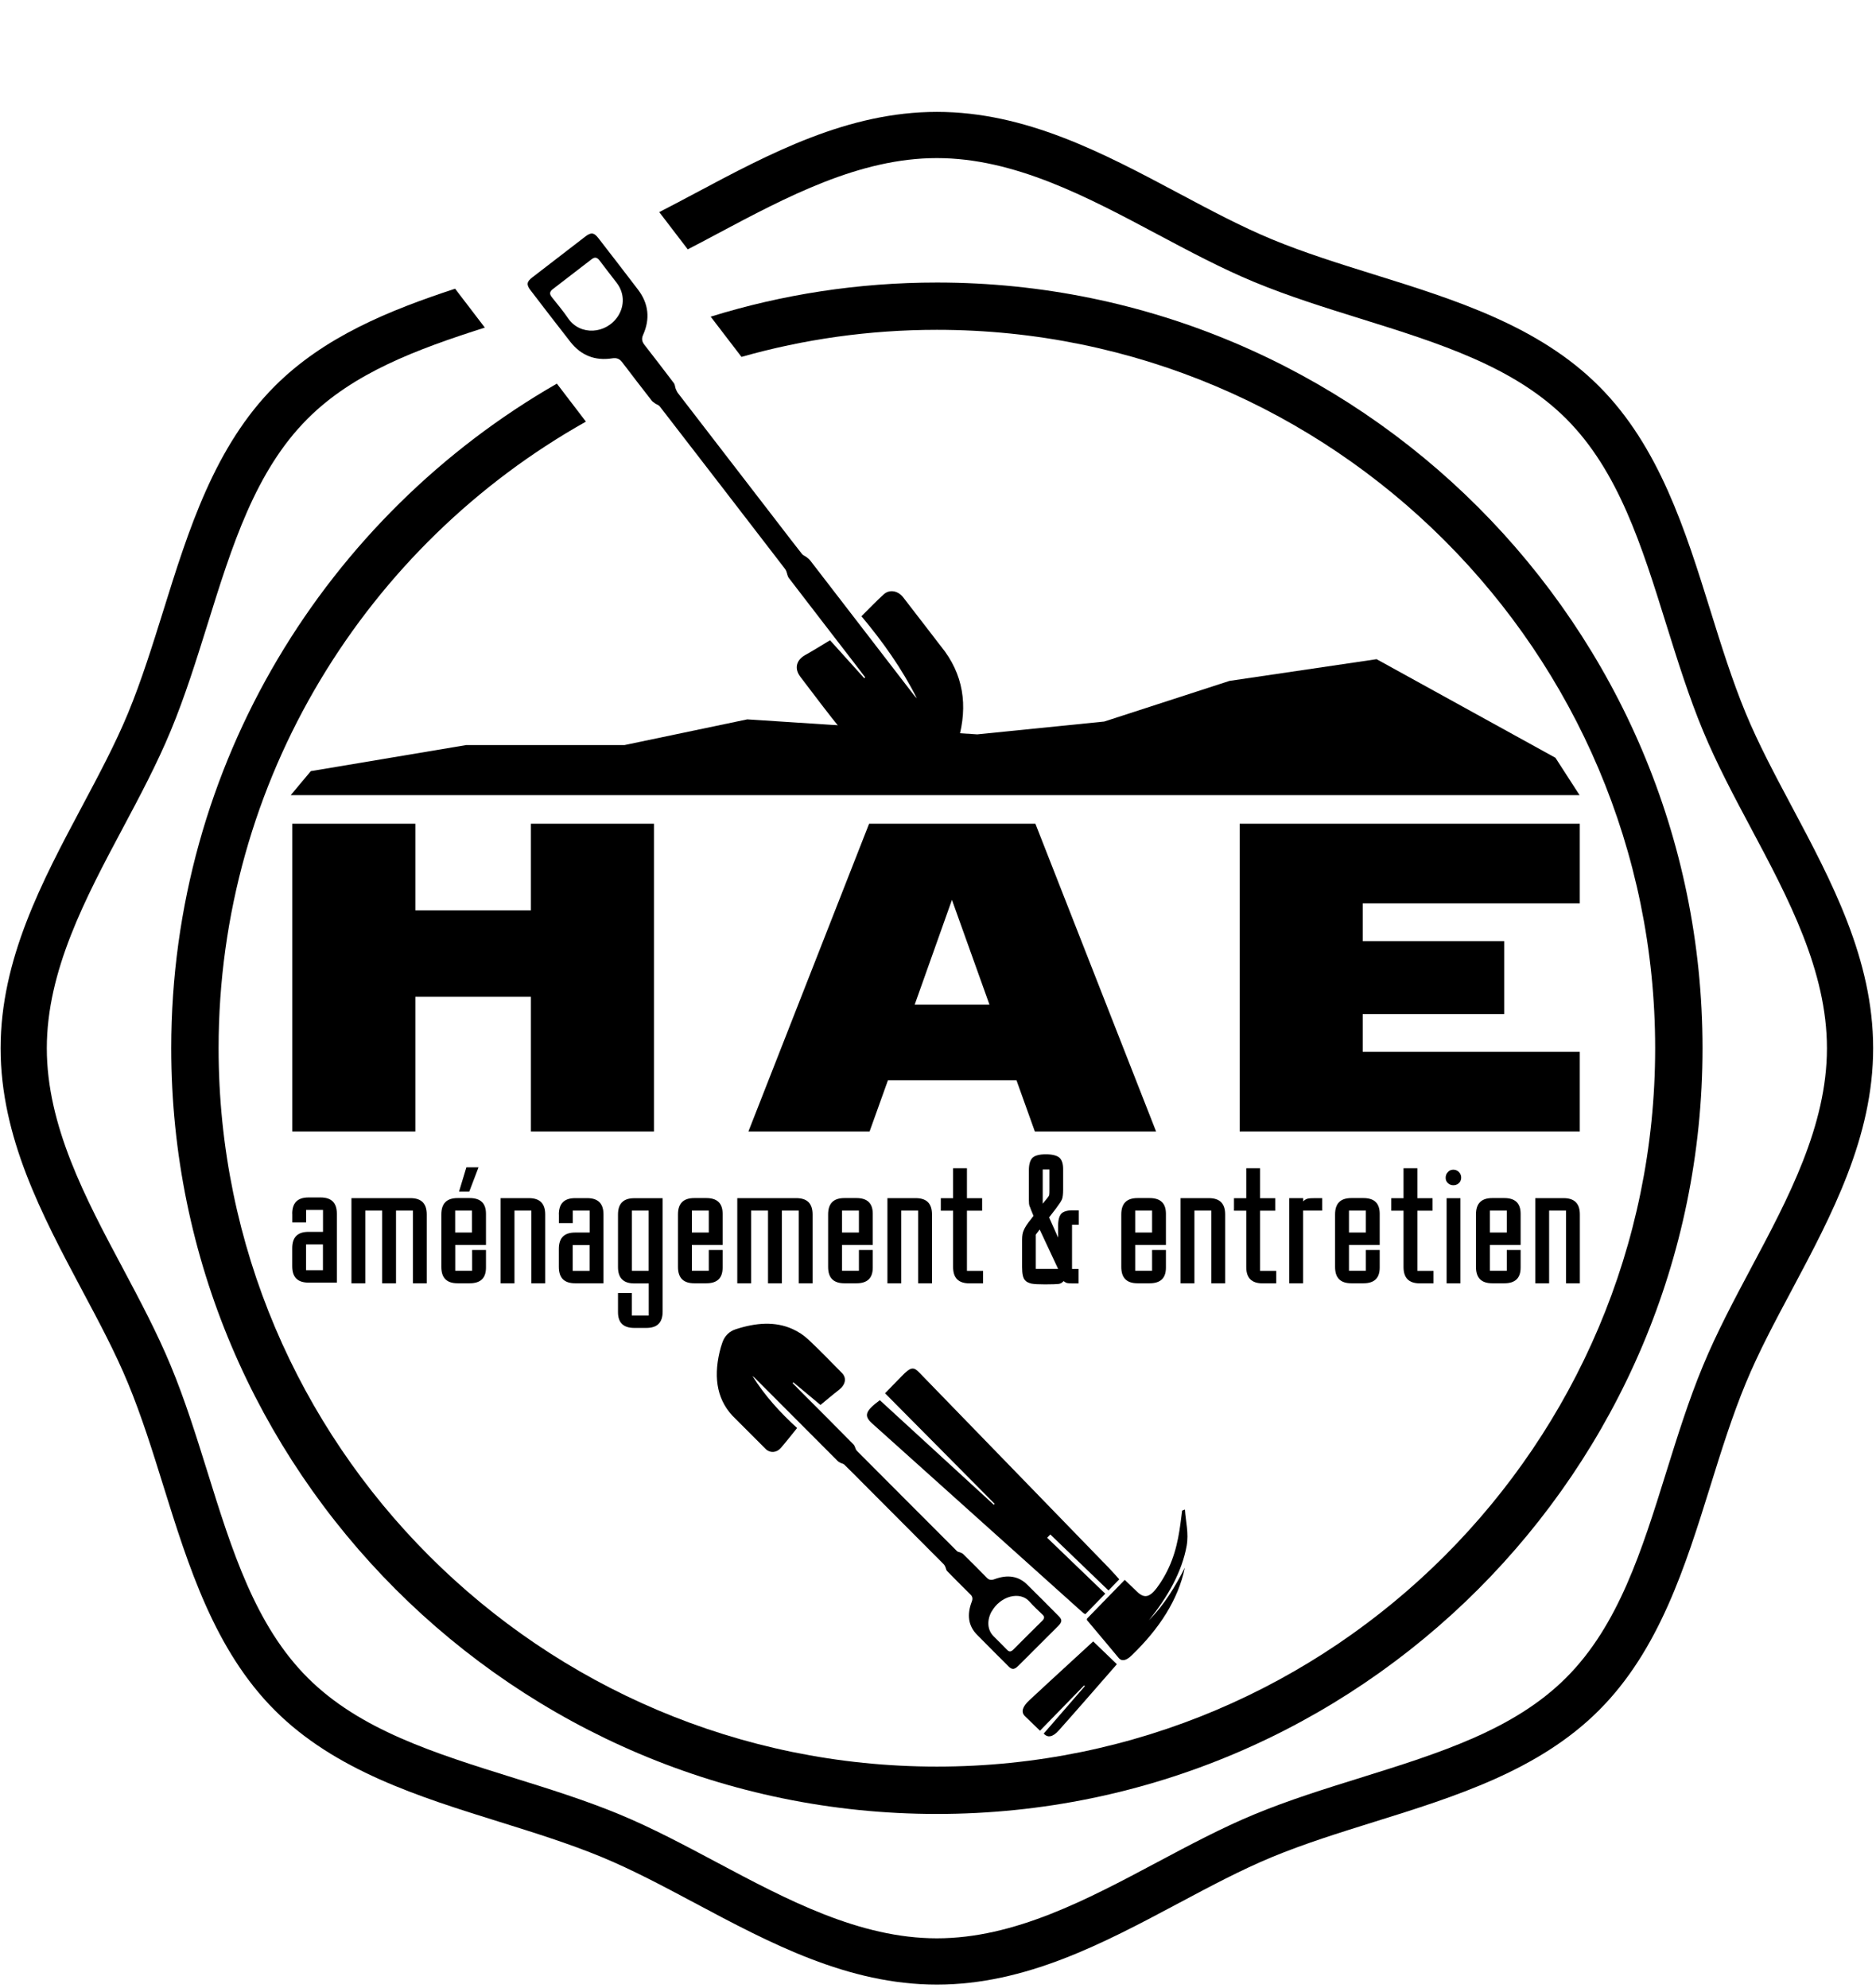
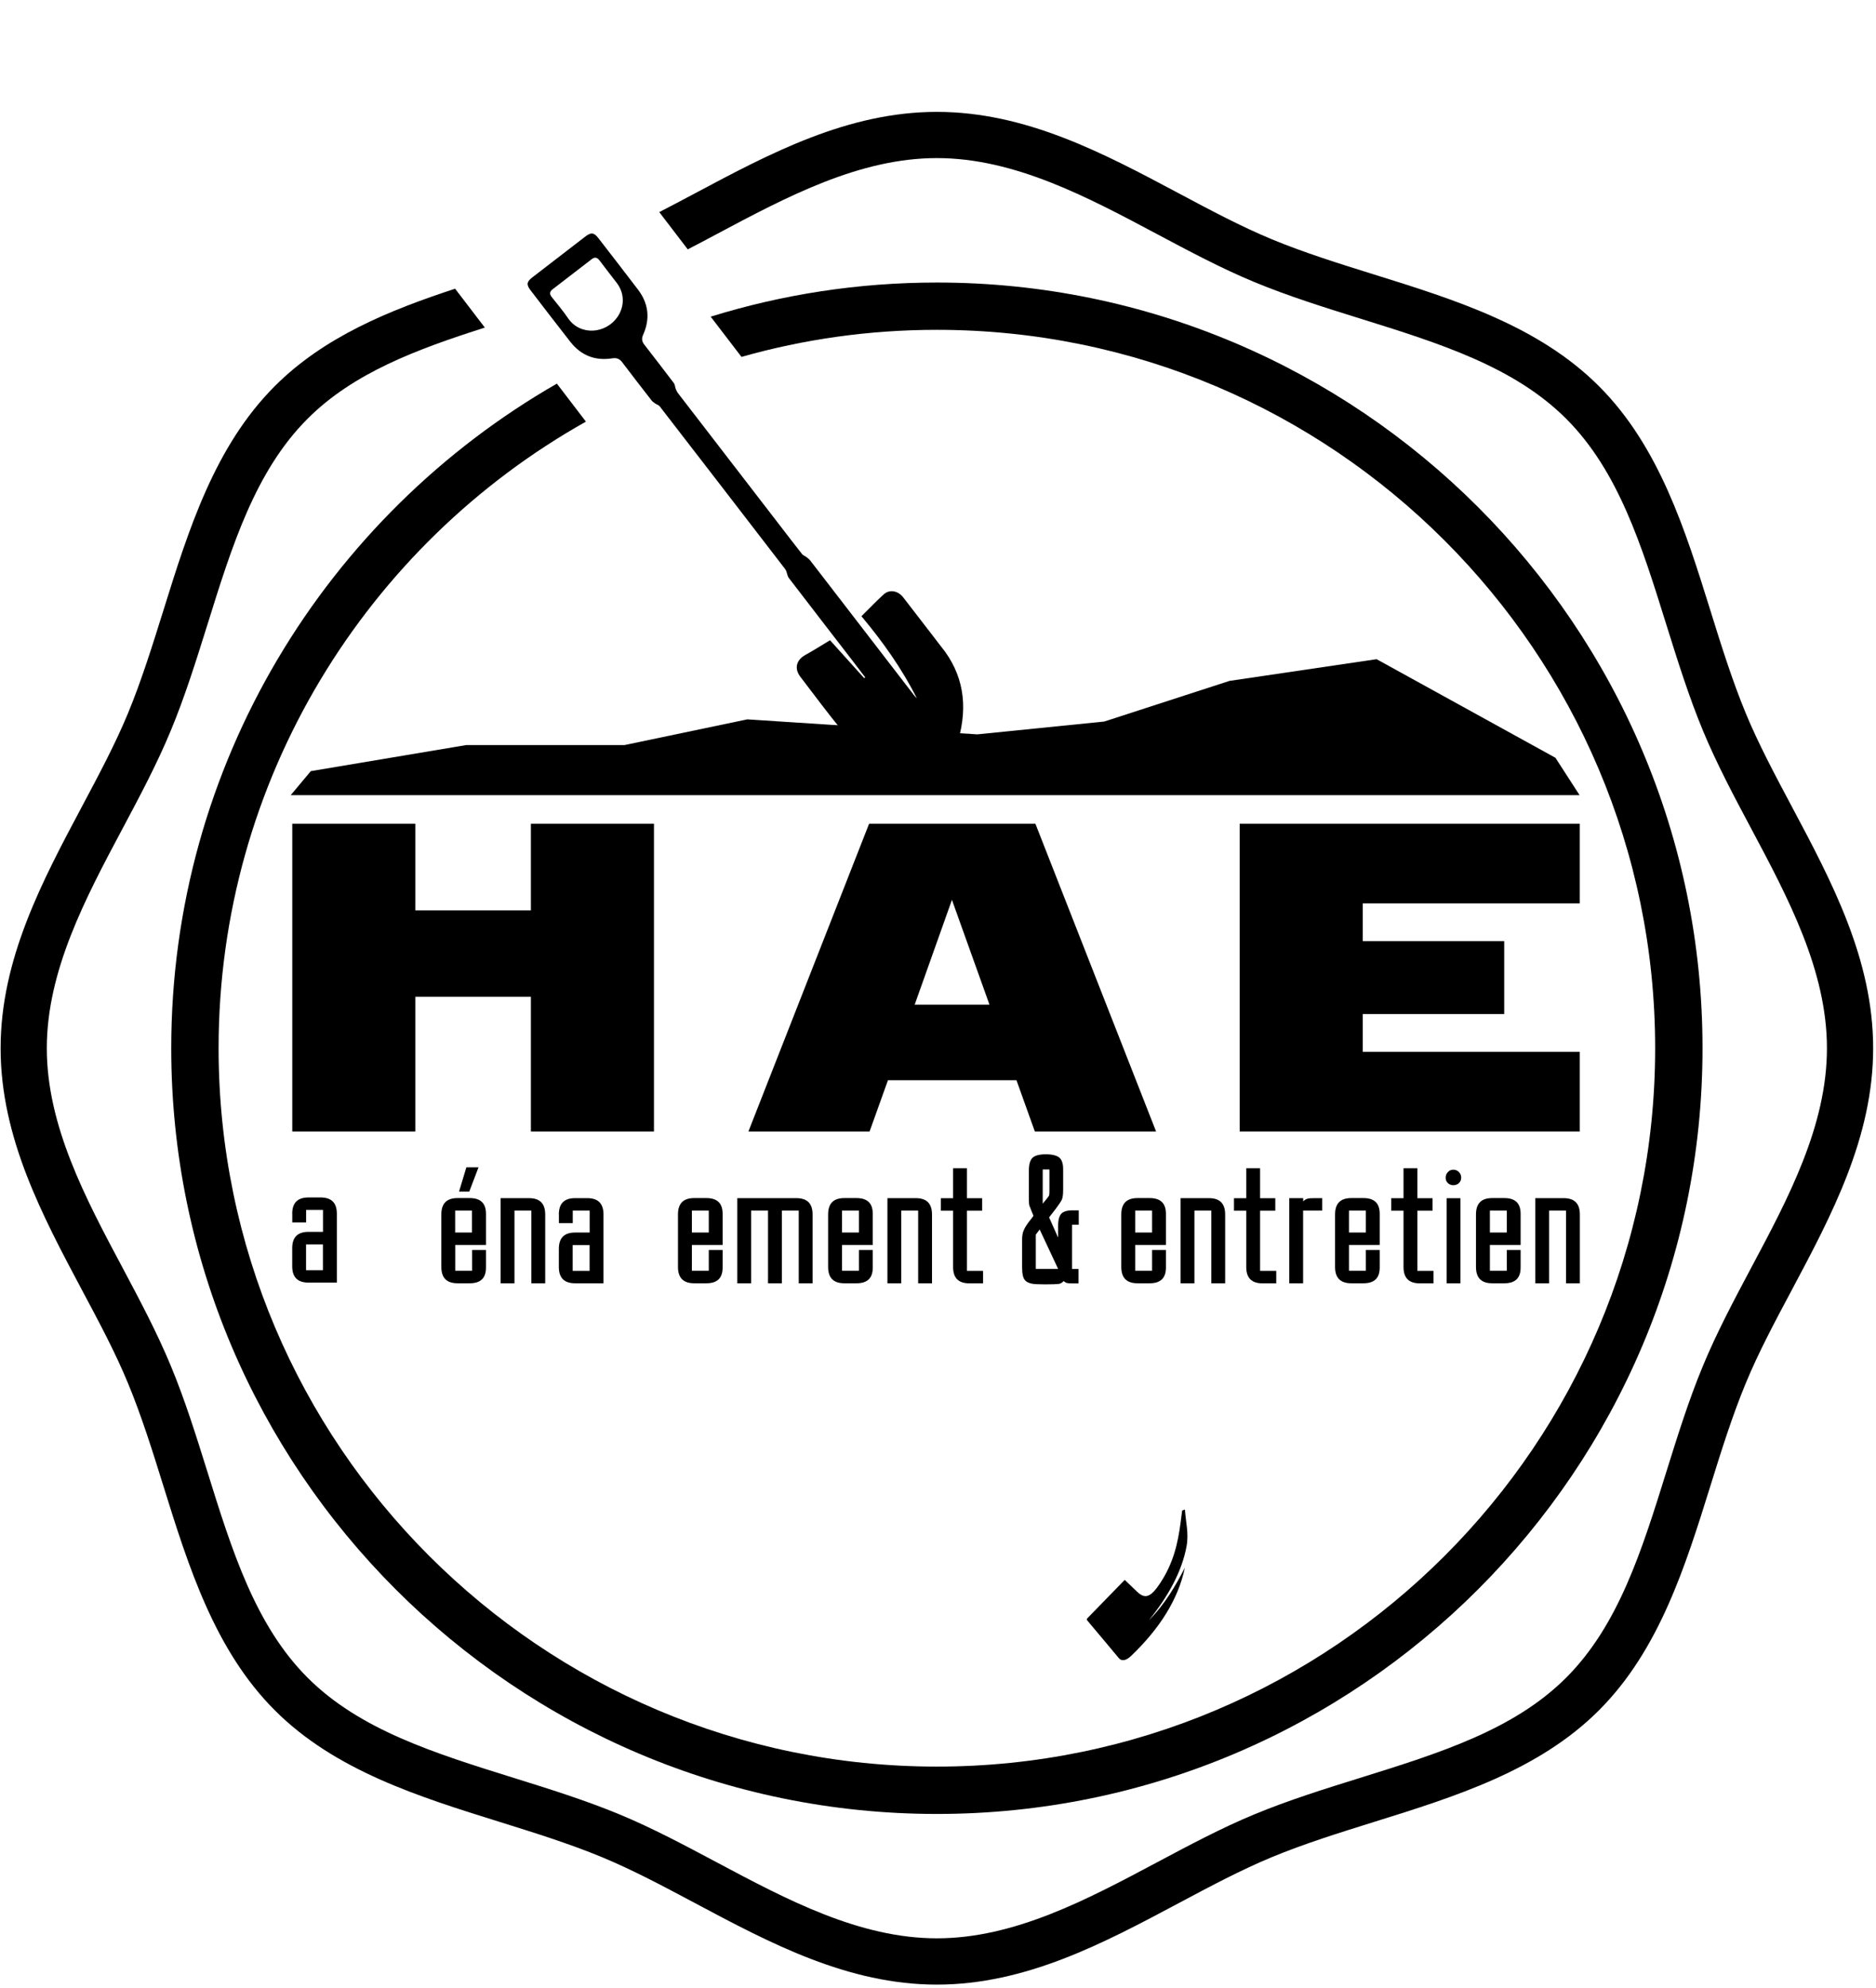
<svg xmlns="http://www.w3.org/2000/svg" id="Layer_1" data-name="Layer 1" viewBox="0 0 276.51 292.95">
  <g>
    <g>
      <path d="M96.39,121.4v45.36h-18.14v-19.85h-17.03v19.85h-18.14v-45.36h18.14v12.77h17.03v-12.77h18.14Z" />
      <path d="M149.82,159.2h-18.94l-2.71,7.56h-17.86l17.79-45.36h24.51l17.79,45.36h-17.87l-2.71-7.56Zm-3.98-11.14l-5.53-15.44-5.49,15.44h11.02Z" />
      <path d="M182.72,121.4h50.13v11.74h-31.99v5.57h20.85v10.74h-20.85v5.57h31.99v11.74h-50.13v-45.36Z" />
    </g>
    <polygon points="42.85 117.19 232.82 117.19 229.26 111.68 202.9 97.15 181.22 100.35 162.76 106.34 144.04 108.23 110.14 106.02 92.04 109.81 68.7 109.81 45.81 113.65 42.85 117.19" />
    <path d="M122.35,94.37c1.66,1.84,3.34,3.71,5.03,5.58,.05-.04,.1-.08,.15-.12-.59-.78-1.18-1.56-1.78-2.33-3.16-4.1-6.32-8.19-9.47-12.3-.22-.28-.26-.7-.4-1.05-.06-.15-.16-.29-.26-.42-6.12-7.95-12.24-15.9-18.38-23.84-.15-.2-.46-.28-.68-.43-.18-.13-.38-.26-.51-.43-1.46-1.88-2.92-3.75-4.35-5.65-.39-.52-.84-.67-1.47-.57-2.5,.39-4.57-.41-6.14-2.4-1.99-2.53-3.94-5.09-5.9-7.64-.63-.82-.56-1.25,.27-1.89,2.61-2.02,5.23-4.03,7.84-6.04,.82-.63,1.26-.57,1.9,.26,1.95,2.53,3.92,5.05,5.85,7.6,1.56,2.06,1.79,4.3,.74,6.65-.25,.55-.18,.99,.19,1.46,1.46,1.88,2.91,3.76,4.34,5.65,.17,.22,.17,.56,.27,.83,.09,.22,.19,.45,.33,.64,4.96,6.45,9.93,12.89,14.9,19.34,1.13,1.47,2.25,2.94,3.4,4.39,.15,.19,.43,.28,.63,.43,.21,.16,.43,.33,.59,.54,5.08,6.58,10.14,13.16,15.21,19.74,.15,.19,.31,.38,.49,.55-2.21-4.39-5.04-8.36-8.17-12.1,1.13-1.12,2.17-2.21,3.28-3.22,.85-.78,2.11-.55,2.87,.43,1.52,1.96,3.03,3.93,4.55,5.9,.33,.43,.66,.88,1,1.3,3.37,4.13,4,8.77,2.59,13.78-.17,.61-.38,1.2-.62,1.79-.48,1.17-1.38,1.87-2.62,2.01-3.9,.44-7.62-.07-10.91-2.37-1.11-.77-2.14-1.72-3-2.76-2.12-2.59-4.11-5.27-6.14-7.93-.93-1.21-.61-2.47,.71-3.21,1.25-.69,2.45-1.46,3.66-2.18Zm-31.25-47.79c.99-1.56,.92-3.43-.2-4.89-.84-1.1-1.7-2.19-2.53-3.3-.35-.46-.69-.55-1.16-.19-1.91,1.48-3.82,2.95-5.74,4.42-.47,.36-.51,.71-.14,1.17,.82,1.04,1.68,2.05,2.42,3.14,1.76,2.57,5.59,2.34,7.35-.35Z" />
    <g>
      <path d="M43.07,178.89c0-1.62,.79-2.41,2.41-2.41h1.76c1.62,0,2.41,.79,2.41,2.41v10.14h-4.17c-1.62,0-2.41-.79-2.41-2.41v-2.66c0-1.62,.79-2.41,2.41-2.41h2.13v-3.23h-2.49v1.84h-2.04v-1.28Zm4.53,4.51h-2.49v3.8h2.49v-3.8Z" />
-       <path d="M60.49,176.58c1.62,0,2.41,.79,2.41,2.41v10.14h-2.04v-10.71h-2.49v10.71h-2.04v-10.71h-2.49v10.71h-2.04v-12.55h8.7Z" />
      <path d="M71.63,186.81c0,1.56-.79,2.32-2.41,2.32h-1.76c-1.62,0-2.41-.79-2.41-2.41v-7.74c0-1.62,.79-2.41,2.41-2.41h1.76c1.62,0,2.41,.77,2.41,2.32v4.59h-4.53v3.8h2.49v-3.06h2.04v2.58Zm-2.07-5.16v-3.23h-2.47v3.23h2.47Zm-.4-6.04h-1.5l1.08-3.57h1.79l-1.36,3.57Z" />
      <path d="M77.95,176.58c1.62,0,2.41,.79,2.41,2.41v10.14h-2.04v-10.71h-2.49v10.71h-2.04v-12.55h4.17Z" />
      <path d="M82.37,178.99c0-1.62,.79-2.41,2.41-2.41h1.76c1.62,0,2.41,.79,2.41,2.41v10.14h-4.17c-1.62,0-2.41-.79-2.41-2.41v-2.66c0-1.62,.79-2.41,2.41-2.41h2.13v-3.23h-2.49v1.84h-2.04v-1.28Zm4.53,4.51h-2.49v3.8h2.49v-3.8Z" />
-       <path d="M97.67,193.3c0,1.62-.79,2.41-2.41,2.41h-1.76c-1.62,0-2.41-.77-2.41-2.32v-2.83h2.04v3.32h2.49v-4.73h-2.12c-1.62,0-2.41-.79-2.41-2.41v-7.74c0-1.62,.79-2.41,2.41-2.41h4.17v16.72Zm-4.53-14.88v8.87h2.47v-8.87h-2.47Z" />
      <path d="M106.51,186.81c0,1.56-.79,2.32-2.41,2.32h-1.76c-1.62,0-2.41-.79-2.41-2.41v-7.74c0-1.62,.79-2.41,2.41-2.41h1.76c1.62,0,2.41,.77,2.41,2.32v4.59h-4.53v3.8h2.49v-3.06h2.04v2.58Zm-2.04-5.16v-3.23h-2.49v3.23h2.49Z" />
      <path d="M117.36,176.58c1.62,0,2.41,.79,2.41,2.41v10.14h-2.04v-10.71h-2.49v10.71h-2.04v-10.71h-2.49v10.71h-2.04v-12.55h8.7Z" />
      <path d="M128.64,186.81c0,1.56-.79,2.32-2.41,2.32h-1.76c-1.62,0-2.41-.79-2.41-2.41v-7.74c0-1.62,.79-2.41,2.41-2.41h1.76c1.62,0,2.41,.77,2.41,2.32v4.59h-4.53v3.8h2.49v-3.06h2.04v2.58Zm-2.04-5.16v-3.23h-2.49v3.23h2.49Z" />
      <path d="M134.96,176.58c1.62,0,2.41,.79,2.41,2.41v10.14h-2.04v-10.71h-2.49v10.71h-2.04v-12.55h4.17Z" />
      <path d="M142.89,189.14c-1.62,0-2.41-.79-2.41-2.41v-8.3h-1.81v-1.84h1.81v-4.42h2.04v4.42h2.24v1.84h-2.24v8.87h2.38v1.84h-2.01Z" />
      <path d="M151.76,177.8c-.09-.26-.11-.54-.11-.91v-4.39c0-.88,.17-1.5,.54-1.87,.37-.34,1.02-.51,1.96-.51s1.59,.17,1.98,.48c.37,.31,.57,.88,.57,1.67v3.09c0,.65-.06,1.1-.17,1.39-.11,.28-.43,.74-.91,1.39l-.99,1.28,1.33,2.98v-1.76c0-.85,.17-1.44,.48-1.78,.31-.31,.85-.48,1.62-.48h.94v2.12h-.99v6.52h.96v2.13h-.91c-.4,0-.65-.03-.79-.06-.14-.03-.31-.14-.51-.28-.2,.23-.42,.37-.74,.42-.31,.03-.96,.06-1.98,.06-.94,0-1.59-.03-2.01-.11-.42-.11-.74-.25-.93-.48-.31-.31-.45-.96-.45-1.96v-4.02c0-.6,.08-1.08,.26-1.44,.14-.37,.51-.94,1.08-1.64l.34-.45c-.28-.65-.45-1.1-.54-1.36Zm.91,9.21h3.29l-2.72-5.81-.57,.76v5.04Zm1.02-14.65v5.04l.62-.76c.2-.23,.31-.4,.34-.54,.03-.11,.03-.45,.03-.99v-2.75h-.99Z" />
      <path d="M171.85,186.81c0,1.56-.79,2.32-2.41,2.32h-1.76c-1.62,0-2.41-.79-2.41-2.41v-7.74c0-1.62,.79-2.41,2.41-2.41h1.76c1.62,0,2.41,.77,2.41,2.32v4.59h-4.53v3.8h2.49v-3.06h2.04v2.58Zm-2.04-5.16v-3.23h-2.49v3.23h2.49Z" />
      <path d="M178.17,176.58c1.62,0,2.41,.79,2.41,2.41v10.14h-2.04v-10.71h-2.49v10.71h-2.04v-12.55h4.17Z" />
      <path d="M186.1,189.14c-1.62,0-2.41-.79-2.41-2.41v-8.3h-1.81v-1.84h1.81v-4.42h2.04v4.42h2.24v1.84h-2.24v8.87h2.38v1.84h-2.01Z" />
      <path d="M192.08,176.58v.48c.2-.2,.42-.34,.65-.4,.2-.06,.6-.08,1.16-.08h.99v1.84h-2.81v10.71h-2.04v-12.55h2.04Z" />
      <path d="M203.36,186.81c0,1.56-.79,2.32-2.41,2.32h-1.76c-1.62,0-2.41-.79-2.41-2.41v-7.74c0-1.62,.79-2.41,2.41-2.41h1.76c1.62,0,2.41,.77,2.41,2.32v4.59h-4.53v3.8h2.49v-3.06h2.04v2.58Zm-2.04-5.16v-3.23h-2.49v3.23h2.49Z" />
      <path d="M209.28,189.14c-1.62,0-2.41-.79-2.41-2.41v-8.3h-1.81v-1.84h1.81v-4.42h2.04v4.42h2.24v1.84h-2.24v8.87h2.38v1.84h-2.01Z" />
      <path d="M215.03,172.73c.23,.23,.34,.51,.34,.82s-.11,.6-.31,.79c-.23,.23-.51,.34-.85,.34-.31,0-.59-.11-.79-.31-.23-.2-.34-.48-.34-.79,0-.34,.11-.62,.34-.85,.2-.23,.48-.34,.79-.34s.6,.11,.82,.34Zm.23,16.41h-2.04v-12.55h2.04v12.55Z" />
      <path d="M224.13,186.81c0,1.56-.79,2.32-2.41,2.32h-1.76c-1.62,0-2.41-.79-2.41-2.41v-7.74c0-1.62,.79-2.41,2.41-2.41h1.76c1.62,0,2.41,.77,2.41,2.32v4.59h-4.53v3.8h2.49v-3.06h2.04v2.58Zm-2.04-5.16v-3.23h-2.49v3.23h2.49Z" />
      <path d="M230.45,176.58c1.62,0,2.41,.79,2.41,2.41v10.14h-2.04v-10.71h-2.49v10.71h-2.04v-12.55h4.17Z" />
    </g>
  </g>
  <g>
-     <path d="M120.93,207.06c-1.32-1.1-2.66-2.21-3.99-3.33-.04,.04-.07,.08-.11,.12,.47,.48,.95,.97,1.42,1.44,2.53,2.53,5.06,5.06,7.57,7.61,.17,.18,.22,.48,.33,.71,.05,.1,.13,.19,.21,.27,4.9,4.91,9.79,9.83,14.7,14.73,.12,.12,.36,.13,.53,.21,.14,.06,.3,.13,.4,.24,1.17,1.16,2.34,2.31,3.48,3.49,.32,.32,.66,.36,1.14,.18,1.9-.7,3.5-.45,4.75,.77,1.59,1.55,3.15,3.14,4.72,4.72,.5,.51,.47,.84-.15,1.46-1.94,1.93-3.87,3.87-5.81,5.8-.61,.61-.95,.63-1.46,.12-1.56-1.56-3.13-3.12-4.68-4.7-1.25-1.28-1.49-2.91-.75-4.84,.17-.45,.11-.77-.18-1.05-1.17-1.16-2.33-2.32-3.48-3.5-.13-.14-.14-.39-.23-.58-.07-.15-.15-.31-.27-.42-3.97-3.99-7.95-7.97-11.92-11.96-.9-.91-1.8-1.82-2.72-2.71-.12-.12-.33-.14-.49-.22-.16-.09-.34-.17-.47-.3-4.06-4.06-8.12-8.13-12.17-12.2-.12-.12-.24-.23-.39-.33,1.81,2.91,4.09,5.4,6.58,7.67-.83,1.02-1.6,2.01-2.41,2.95-.63,.72-1.6,.76-2.21,.15-1.21-1.21-2.42-2.43-3.64-3.64-.27-.27-.53-.54-.8-.8-2.69-2.52-3.3-5.88-2.37-9.85,.11-.48,.25-.96,.42-1.43,.33-.95,1-1.62,1.94-1.93,2.96-.97,5.82-1.2,8.39-.04,.87,.39,1.68,.93,2.36,1.57,1.69,1.58,3.29,3.25,4.92,4.9,.74,.75,.54,1.74-.45,2.51-.93,.72-1.83,1.49-2.73,2.23Zm25.21,30.46c-.71,1.33-.6,2.71,.29,3.61,.67,.68,1.36,1.35,2.03,2.04,.28,.29,.54,.3,.89-.05,1.41-1.42,2.83-2.83,4.26-4.24,.34-.34,.37-.61,.08-.89-.66-.64-1.34-1.25-1.94-1.94-1.42-1.62-4.33-.82-5.6,1.48Z" />
    <g>
-       <path d="M159.96,237.91c.94-.97,1.82-1.87,2.95-3.03-2.88-2.77-5.73-5.51-8.57-8.25,.16-.16,.31-.32,.47-.48,2.85,2.74,5.69,5.48,8.57,8.25l1.59-1.64c-.51-.56-.98-1.12-1.5-1.65-9.32-9.61-18.65-19.22-27.98-28.83-.87-.89-1.28-.8-2.61,.56-.76,.78-1.52,1.56-2.43,2.5,5.41,5.46,10.78,10.88,16.16,16.3-.04,.04-.09,.09-.13,.13-5.61-5.14-11.21-10.28-16.8-15.41-2.16,1.6-2.39,2.3-1.13,3.43,10.36,9.31,20.73,18.61,31.09,27.91,.07,.06,.16,.1,.33,.2Z" />
      <path d="M160.21,238.57c0,.07-.02,.17,.01,.21,1.55,1.85,3.12,3.7,4.66,5.56,.5,.6,1.19,.35,1.93-.38,4.04-3.89,6.83-8.15,7.83-12.91-1.41,2.73-2.95,5.39-5.3,7.74,2.85-3.52,4.89-7.22,5.56-10.95,.34-1.89-.14-3.59-.25-5.37-.14,.05-.27,.1-.41,.16-.08,.62-.16,1.24-.24,1.86-.39,2.9-1.01,5.81-2.99,8.82-1.39,2.11-2.23,2.41-3.42,1.27-.58-.56-1.16-1.12-1.81-1.74-1.9,1.96-3.74,3.84-5.58,5.73Z" />
-       <path d="M159.92,248.48c-2.02,2.33-4.03,4.65-6.08,7.01,.59,.69,1.37,.49,2.21-.45,2.86-3.21,5.67-6.45,8.57-9.77-1.16-1.12-2.29-2.2-3.49-3.36-2.13,1.96-4.28,3.94-6.44,5.92-1,.92-1.99,1.84-2.99,2.77-1.03,.96-1.23,1.74-.62,2.34,.72,.69,1.44,1.39,2.21,2.13,2.21-2.27,4.36-4.47,6.5-6.67,.04,.03,.07,.06,.11,.09Z" />
    </g>
  </g>
  <g>
    <path d="M138.09,41.64c-11.61,0-22.8,1.76-33.34,5.03l4.54,5.93c9.16-2.6,18.82-3.99,28.8-3.99,58.38,0,105.87,47.5,105.87,105.88s-47.49,105.87-105.87,105.87-105.87-47.5-105.87-105.87c0-39.6,21.85-74.2,54.14-92.35l-4.28-5.6c-33.93,19.48-56.84,56.08-56.84,97.95,0,62.22,50.62,112.85,112.85,112.85s112.85-50.63,112.85-112.85-50.62-112.85-112.85-112.85Z" />
    <path d="M264.09,118.85c-2.52-4.74-4.91-9.22-6.78-13.74-1.97-4.76-3.61-9.99-5.18-15.04-3.72-11.94-7.58-24.28-16.46-33.16-8.88-8.89-21.23-12.74-33.16-16.46-5.06-1.58-10.29-3.21-15.04-5.18-4.53-1.88-9-4.26-13.75-6.79-11.07-5.9-22.52-11.99-35.63-11.99s-24.56,6.09-35.63,11.99c-1.8,.96-3.56,1.89-5.29,2.78l4.2,5.49c1.44-.74,2.87-1.5,4.29-2.26,10.33-5.5,21.02-11.19,32.43-11.19s22.1,5.69,32.43,11.19c4.68,2.49,9.51,5.07,14.34,7.07,5.04,2.09,10.42,3.77,15.62,5.39,11.66,3.64,22.67,7.07,30.37,14.77s11.14,18.72,14.77,30.38c1.63,5.2,3.3,10.57,5.4,15.62,2,4.82,4.57,9.66,7.06,14.33,5.51,10.34,11.2,21.02,11.2,32.44s-5.69,22.09-11.2,32.42c-2.49,4.68-5.06,9.52-7.06,14.35-2.1,5.04-3.77,10.41-5.4,15.62-3.63,11.66-7.07,22.67-14.77,30.37-7.69,7.7-18.71,11.13-30.37,14.77-5.2,1.62-10.58,3.3-15.62,5.39-4.83,2-9.66,4.58-14.34,7.07-10.33,5.5-21.02,11.19-32.43,11.19s-22.1-5.69-32.43-11.19c-4.68-2.49-9.51-5.07-14.34-7.07-5.04-2.09-10.42-3.77-15.62-5.39-11.66-3.64-22.68-7.07-30.37-14.77-7.7-7.7-11.14-18.71-14.77-30.37-1.63-5.21-3.3-10.58-5.4-15.62-2-4.83-4.57-9.67-7.06-14.35-5.51-10.33-11.2-21.01-11.2-32.42s5.69-22.1,11.2-32.44c2.49-4.67,5.06-9.51,7.06-14.34,2.1-5.04,3.77-10.41,5.4-15.61,3.63-11.66,7.07-22.68,14.77-30.38,6.75-6.76,16.07-10.23,26.13-13.44l-4.38-5.73c-9.76,3.2-19.32,7.1-26.57,14.35-8.89,8.89-12.74,21.23-16.46,33.17-1.58,5.05-3.21,10.28-5.18,15.04-1.87,4.52-4.26,9-6.78,13.74C6.19,129.93,.09,141.38,.09,154.49s6.1,24.56,11.99,35.63c2.53,4.74,4.92,9.22,6.79,13.75,1.97,4.75,3.61,9.98,5.18,15.03,3.72,11.94,7.57,24.28,16.46,33.17,8.88,8.88,21.23,12.73,33.16,16.45,5.06,1.58,10.28,3.21,15.04,5.18,4.53,1.88,9,4.26,13.75,6.79,11.07,5.9,22.52,12,35.63,12s24.56-6.1,35.63-12c4.75-2.53,9.22-4.91,13.75-6.79,4.76-1.97,9.98-3.6,15.04-5.18,11.93-3.72,24.28-7.57,33.16-16.45,8.89-8.89,12.74-21.23,16.46-33.17,1.57-5.05,3.21-10.28,5.18-15.03,1.87-4.53,4.26-9.01,6.79-13.75,5.89-11.07,11.99-22.52,11.99-35.63s-6.1-24.56-12-35.64Z" />
  </g>
</svg>